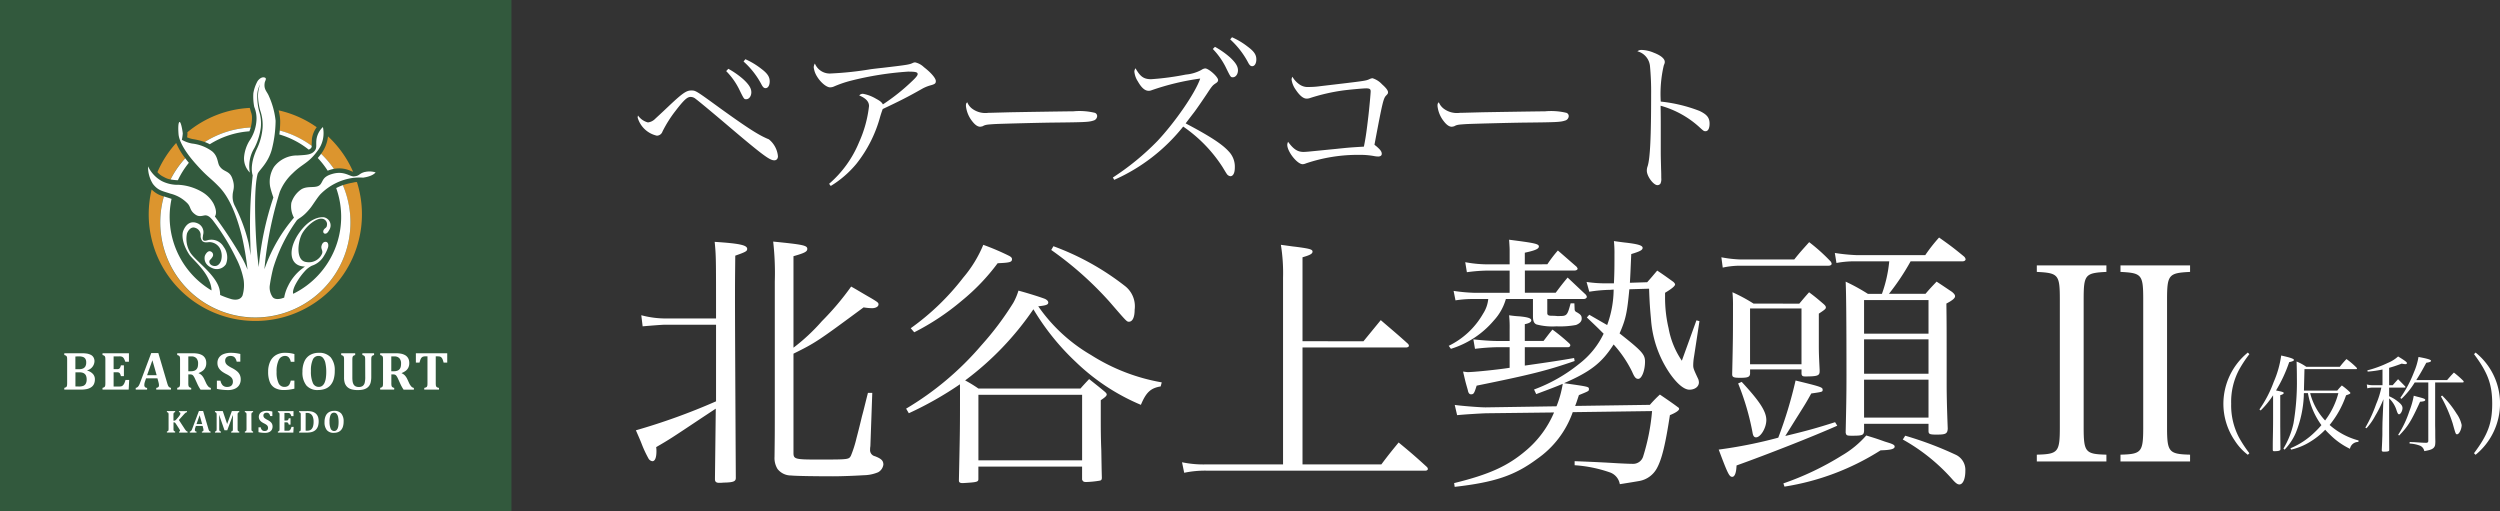
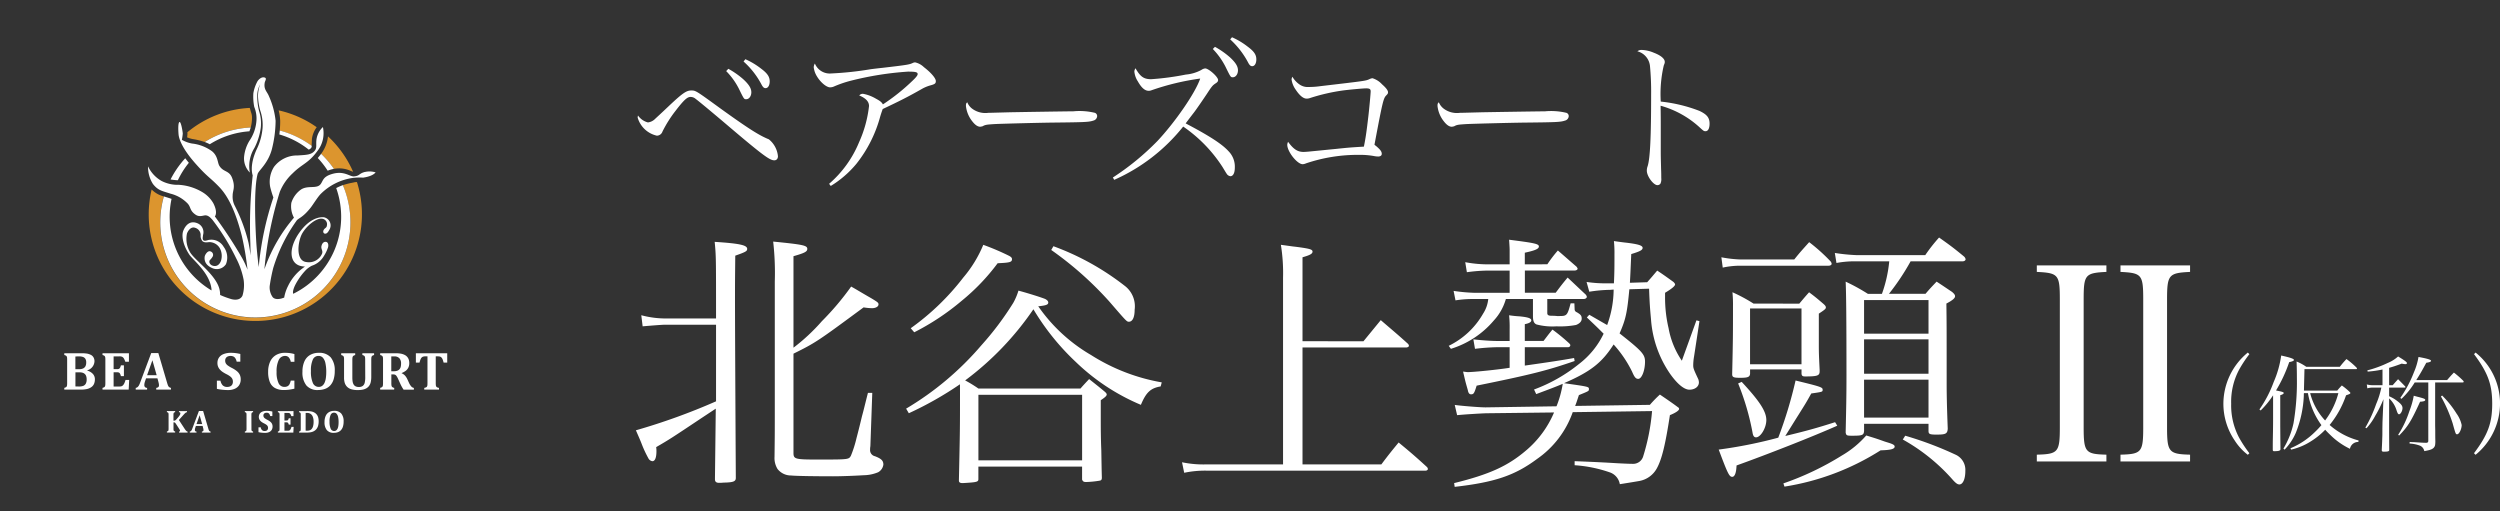
<svg xmlns="http://www.w3.org/2000/svg" width="332.396" height="68" viewBox="0 0 332.396 68">
  <rect x="0" y="0" width="332.396" height="68" fill="#333333" stroke="none" />
  <g id="グループ_2397" data-name="グループ 2397" transform="translate(-3 218)">
    <g id="グループ_2351" data-name="グループ 2351" transform="translate(1108 -51)">
-       <rect id="長方形_2899" data-name="長方形 2899" width="68" height="68" transform="translate(-1105 -167)" fill="#32593d" />
      <g id="グループ_2349" data-name="グループ 2349" transform="translate(-1096.451 -156.703)">
        <path id="パス_3618" data-name="パス 3618" d="M243.632,109.318a12.719,12.719,0,0,1,1.7,2,3.672,3.672,0,0,1,2.247.272c.1.039.225.089.309.112a14.206,14.206,0,0,0-3.339-4.708,4.712,4.712,0,0,1-.915,2.325" transform="translate(-209.487 -99.16)" fill="#dc952e" />
        <path id="パス_3619" data-name="パス 3619" d="M151.97,90.89c0,.019,0,.043,0,.066a3.464,3.464,0,0,1-.05.485,3.555,3.555,0,0,0,.788.238,8.94,8.94,0,0,1,1.547.384,12.57,12.57,0,0,1,6.122-1.93,4.675,4.675,0,0,0,.143-.744,5.029,5.029,0,0,0,.032-.529,2.029,2.029,0,0,0-.142-.783l-.153-.547a14.105,14.105,0,0,0-8.3,3.239c.008.071.012.118.012.12" transform="translate(-135.595 -83.48)" fill="#dc952e" />
-         <path id="パス_3620" data-name="パス 3620" d="M134.137,111.5a14.136,14.136,0,0,0-2.5,3.882,2.429,2.429,0,0,0,.808.625l.037.017.035.019a2.5,2.5,0,0,0,.852.313,12.634,12.634,0,0,1,1.959-2.828,9.17,9.17,0,0,1-1.2-2.029" transform="translate(-119.255 -102.795)" fill="#dc952e" />
        <path id="パス_3621" data-name="パス 3621" d="M219.631,91.447a14.093,14.093,0,0,0-5.067-2.244,6.419,6.419,0,0,1,.208,1.388c0,.053,0,.107,0,.164,0,.359-.022.746-.059,1.135a12.581,12.581,0,0,1,4.243,2.037c0-.032,0-.061,0-.1s0-.06,0-.1l.037-.751a3.325,3.325,0,0,1,.636-1.534" transform="translate(-186.067 -84.827)" fill="#dc952e" />
        <path id="パス_3622" data-name="パス 3622" d="M152.941,138.326l-.271.056a8.7,8.7,0,0,0-1.191.311,12.649,12.649,0,1,1-23.8,1.493,3.411,3.411,0,0,1-1.616-.92,14.175,14.175,0,1,0,27.294-.987,1.628,1.628,0,0,0-.421.047" transform="translate(-114.448 -124.368)" fill="#dc952e" />
        <path id="パス_3623" data-name="パス 3623" d="M129.214,80.344l-.041,0a8.213,8.213,0,0,1-.933-.1,12.682,12.682,0,0,1,1.953-2.822c.146.193.306.4.479.605a11.371,11.371,0,0,0-1.459,2.316m19.043-3.508c-.154.208-.3.387-.443.553a11.491,11.491,0,0,1,1.319,1.691c.1-.04.2-.08.318-.117a4.76,4.76,0,0,1,.509-.13,12.7,12.7,0,0,0-1.7-2l0,0m-9.535-2.994a5.05,5.05,0,0,0,.172-.507,12.573,12.573,0,0,0-6.114,1.93,5.081,5.081,0,0,1,.672.3,11.34,11.34,0,0,1,5.27-1.722m8.22,2.2a.43.43,0,0,0,.06-.271,12.577,12.577,0,0,0-4.243-2.034c-.017.175-.036.349-.057.523a11.319,11.319,0,0,1,3.9,2.016.7.7,0,0,0,.338-.235m7.129,3.205c-.861.24-.623.507-1.43.59-.591.059-1.332-.827-3.006-.295-1.17.369-1.108.9-1.455,1.34-.513.651-1.655.114-2.569.685a3.413,3.413,0,0,0-1.311,1.785,3.156,3.156,0,0,0,.347,1.974,21.214,21.214,0,0,0-3.8,6.5c-.044.121-.085.237-.126.356.068-.806.164-1.676.3-2.6a49.462,49.462,0,0,1,1.743-7.682,6.842,6.842,0,0,1,1.719-2.48c1.266-1.262,2.056-1.289,3.282-2.954a3.858,3.858,0,0,0,.732-3.19,2.825,2.825,0,0,0-.853,1.628c-.094.714.085,1.107-.218,1.5-.437.572-1.123.575-2.294.65a3.843,3.843,0,0,0-3.139,1.522,3.7,3.7,0,0,0-.507,2.657,12.921,12.921,0,0,0,.426,1.409,40.5,40.5,0,0,0-1.95,9.255c-.153-1.236-.281-2.5-.344-3.628-.354-6.5.075-8.256.193-8.732s1.351-1.351,1.882-3.245a15.843,15.843,0,0,0,.513-3.848,10.6,10.6,0,0,0-.891-3.283c-.248-.621-.708-.866-.556-1.781.04-.232.319-.58,0-.685-.4-.132-.775.222-.953.481a4.992,4.992,0,0,0-.556,1.6,7.005,7.005,0,0,0,.119,1.828,4.07,4.07,0,0,1,.271,2.04,5.408,5.408,0,0,1-.927,2.482,5.018,5.018,0,0,0-.7,2.153,2.659,2.659,0,0,0,.771,2.052,4.576,4.576,0,0,1,.6-3.262,8.285,8.285,0,0,0,.852-2.7,5.33,5.33,0,0,0-.234-2.245,8.007,8.007,0,0,1-.236-1.976,3.157,3.157,0,0,1,.383-1.543,4.642,4.642,0,0,0-.284,1.543,7.965,7.965,0,0,0,.3,1.934,5.839,5.839,0,0,1,.309,2.33,7.936,7.936,0,0,1-.757,2.768c-1.045,2.245-.573,3.469-.554,3.516l0,0a61.12,61.12,0,0,0-.312,9.057c.01.563.026,1.093.043,1.6-.105-.678-.205-1.269-.291-1.7a22.137,22.137,0,0,0-1.855-4.971,2.635,2.635,0,0,1-.253-1.318c0-.655.4-1.086-.07-2.317-.4-1.041-1.157-.738-1.7-1.622-.252-.414-.173-1.269-.961-1.921a5.514,5.514,0,0,0-2.656-1.033,4.083,4.083,0,0,1-1.366-.5,6.014,6.014,0,0,0,.121-.844c-.026-.334-.229-1.544-.422-1.52s-.2.9-.138,1.631.6,2.03,2.247,3.889,1.883,1.788,3.166,3.123c1.146,1.193,2.158,3.19,3,6.5a39.744,39.744,0,0,1,.759,4.493,11.566,11.566,0,0,0-.72-1.552,59.592,59.592,0,0,0-3.625-5.531s.449-.471-.2-1.746a4.093,4.093,0,0,0-1.5-1.506,6.962,6.962,0,0,0-3.082-.95,4.7,4.7,0,0,1-2.294-.509,4.339,4.339,0,0,1-1.807-1.947,4.207,4.207,0,0,0,.648,2.34c.7.9,1.252.928,2.363,1.3a4.719,4.719,0,0,1,2.249,1.3c.468.507.253.95,1.088,1.506.493.327,1,.069,1.275.069.439,0,.741.393.926.579a29.545,29.545,0,0,1,3.174,5.144,10.42,10.42,0,0,1,.987,2.851h0a4.919,4.919,0,0,1-.149,2.088c-.31.679-1.1.569-1.425.492a11.386,11.386,0,0,1-1.553-.568,3.255,3.255,0,0,0-.109-.851c-.562-2-3.433-3.87-3.938-4.927a3.456,3.456,0,0,1-.364-2.373c.094-.3.5-1,1.094-.777a1.013,1.013,0,0,1,.731.968,1.077,1.077,0,0,0,.217.78c.277.3.787.144.992.154a1.631,1.631,0,0,1,1.355.841,2.2,2.2,0,0,1,.14,1.641c-.3.783-.851.749-1.136.638a.626.626,0,0,1-.375-.336.394.394,0,0,1,.032-.4,1.87,1.87,0,0,0,.389-.5.482.482,0,0,0-.276-.639c-.409-.194-.77.47-.8.66-.063.408-.025,1.152,1.091,1.586a1.451,1.451,0,0,0,1.727-.549A2.363,2.363,0,0,0,135.3,89.2a1.883,1.883,0,0,0-1.88-.934c-.241.01-.669.258-.839.028-.133-.181-.03-.469-.025-.657a1.286,1.286,0,0,0-.791-1.591c-1.379-.535-1.867,1.117-1.867,1.117s-.418,1.119.808,3.032c.467.728,2.65,2.37,2.962,4.5a1.54,1.54,0,0,1,.014.3,11.392,11.392,0,0,1-5.31-12.172c-.095-.034-.192-.067-.3-.1l-.52-.165c-.069-.02-.135-.04-.2-.061A12.643,12.643,0,1,0,151.15,81a6.312,6.312,0,0,0-.886.386,11.4,11.4,0,0,1-5.714,14.057c-.07-.175-.043-.5.223-1.087a8.462,8.462,0,0,1,1.493-2.106,3.2,3.2,0,0,1,.761-.538,2.889,2.889,0,0,0,1.61-1.308,4.984,4.984,0,0,0,.538-1.125c.087-.288.045-.713-.288-.742-.3-.028-.5.214-.578.547-.1.413.221.6.077,1.016a1.9,1.9,0,0,1-2.076,1.125c-1.51-.166-1.134-2.8-.567-3.8s1.832-2.05,2.62-1.965a.737.737,0,0,1,.657.935c-.032.3-.3.3-.433.582-.1.2-.036.448.184.472.289.032.474-.323.557-.475a1.107,1.107,0,0,0-.7-1.707c-.446-.05-1.862.033-3.3,2.094-1.485,2.135-1.311,4.241.512,4.44.094.011.183.015.27.017-.139.1-.285.212-.451.338a6.394,6.394,0,0,0-1.8,2.254,5.385,5.385,0,0,0-.511,1.54c-.094.032-.189.064-.284.095h0s-.861.3-1.248-.16a2.229,2.229,0,0,1-.392-1.5,23.371,23.371,0,0,1,.459-2.34,21.653,21.653,0,0,1,3.086-6.286c.253-.4.786-.36,1.9-1.768.3-.38.918-1.4,1.349-1.836a7.532,7.532,0,0,1,4.243-2.115A7.635,7.635,0,0,1,153.84,80c1.357-.192,1.66-.7,1.66-.7a2.717,2.717,0,0,0-1.429-.049" transform="translate(-114.112 -66.678)" fill="#fff" />
        <path id="パス_3624" data-name="パス 3624" d="M70.938,257.726a1.636,1.636,0,0,1,.756.452,1.038,1.038,0,0,1,.261.71,1.487,1.487,0,0,1-.119.616,1.033,1.033,0,0,1-.361.43,1.654,1.654,0,0,1-.57.246,3.7,3.7,0,0,1-.834.078H67.888v-.234a1.024,1.024,0,0,0,.207-.076.263.263,0,0,0,.113-.113.514.514,0,0,0,.048-.184c.007-.074.011-.168.011-.282v-3.053c0-.111,0-.2-.009-.28a.477.477,0,0,0-.046-.184.287.287,0,0,0-.113-.115.864.864,0,0,0-.211-.079v-.234h2.32a4.343,4.343,0,0,1,.648.039,1.813,1.813,0,0,1,.577.184.843.843,0,0,1,.343.333,1.014,1.014,0,0,1,.125.513,1.3,1.3,0,0,1-.964,1.2Zm-1.1-.184a1.241,1.241,0,0,0,.556-.1.706.706,0,0,0,.306-.292,1.09,1.09,0,0,0,.1-.523.841.841,0,0,0-.113-.466.627.627,0,0,0-.322-.246,1.571,1.571,0,0,0-.521-.074q-.248,0-.482.018v1.686Zm-.471,2.292c.139.007.3.011.482.011a1.57,1.57,0,0,0,.554-.083.651.651,0,0,0,.338-.29,1.135,1.135,0,0,0,.12-.569,1.325,1.325,0,0,0-.064-.437.677.677,0,0,0-.191-.294.788.788,0,0,0-.3-.163,1.615,1.615,0,0,0-.443-.051h-.493Z" transform="translate(-67.888 -218.753)" fill="#fff" />
        <path id="パス_3625" data-name="パス 3625" d="M97.552,255.425v1.126h-.485a2.146,2.146,0,0,0-.2-.455.639.639,0,0,0-.195-.188.79.79,0,0,0-.386-.069h-.772v1.7h.467a.549.549,0,0,0,.244-.044.347.347,0,0,0,.147-.147,1.294,1.294,0,0,0,.112-.319h.4v1.438h-.4a1.3,1.3,0,0,0-.11-.313.378.378,0,0,0-.143-.154.528.528,0,0,0-.25-.046h-.467v1.892h.768a1.177,1.177,0,0,0,.209-.016.484.484,0,0,0,.153-.055.564.564,0,0,0,.129-.106.935.935,0,0,0,.11-.145,1.57,1.57,0,0,0,.1-.206,3.317,3.317,0,0,0,.117-.35h.485l-.067,1.293H94.039v-.234a1.022,1.022,0,0,0,.207-.076.265.265,0,0,0,.113-.113.517.517,0,0,0,.048-.184c.007-.074.011-.168.011-.282v-3.053c0-.111,0-.2-.009-.28a.48.48,0,0,0-.046-.184.287.287,0,0,0-.113-.115.863.863,0,0,0-.211-.08v-.234Z" transform="translate(-88.958 -218.754)" fill="#fff" />
        <path id="パス_3626" data-name="パス 3626" d="M119.658,258.658h-1.513l-.117.337a2.776,2.776,0,0,0-.081.275,1.186,1.186,0,0,0-.032.282.342.342,0,0,0,.369.372v.234h-1.513v-.234a.442.442,0,0,0,.23-.092.787.787,0,0,0,.181-.213,2.348,2.348,0,0,0,.173-.386l1.477-3.935h.946l1.169,3.967a2.909,2.909,0,0,0,.131.377.514.514,0,0,0,.139.181.556.556,0,0,0,.237.1v.234H119.5v-.234a.477.477,0,0,0,.273-.1.3.3,0,0,0,.089-.23,1.417,1.417,0,0,0-.024-.245c-.017-.09-.044-.2-.082-.34Zm-1.378-.414h1.275l-.567-1.994Z" transform="translate(-107.274 -218.651)" fill="#fff" />
-         <path id="パス_3627" data-name="パス 3627" d="M147,260.26h-1.86v-.234a1,1,0,0,0,.207-.076.261.261,0,0,0,.113-.113.5.5,0,0,0,.048-.184c.008-.074.011-.168.011-.282v-3.053c0-.111,0-.2-.009-.28a.468.468,0,0,0-.046-.184.286.286,0,0,0-.113-.115.857.857,0,0,0-.21-.079v-.234H147.2a3.7,3.7,0,0,1,.71.058,1.815,1.815,0,0,1,.512.179,1.062,1.062,0,0,1,.311.25,1.083,1.083,0,0,1,.2.351,1.423,1.423,0,0,1,.069.466,1.338,1.338,0,0,1-.122.6,1.206,1.206,0,0,1-.329.413,2.368,2.368,0,0,1-.555.31v.036a1.239,1.239,0,0,1,.434.3,1.984,1.984,0,0,1,.31.48l.223.482a1.918,1.918,0,0,0,.3.483.6.6,0,0,0,.348.2v.234h-1.364a5.287,5.287,0,0,1-.464-.843l-.276-.606a2.085,2.085,0,0,0-.212-.383.508.508,0,0,0-.183-.156.735.735,0,0,0-.289-.043h-.205v1.141a1.889,1.889,0,0,0,.024.372.319.319,0,0,0,.1.17.656.656,0,0,0,.262.114Zm-.383-4.414v1.97h.35a1.235,1.235,0,0,0,.468-.076.71.71,0,0,0,.292-.213.783.783,0,0,0,.149-.32,1.909,1.909,0,0,0,.04-.4,1.019,1.019,0,0,0-.226-.722.882.882,0,0,0-.673-.241q-.3,0-.4.007" transform="translate(-130.128 -218.754)" fill="#fff" />
-         <path id="パス_3628" data-name="パス 3628" d="M172.757,258.831a1.228,1.228,0,0,0,.3.629.823.823,0,0,0,.607.207.95.95,0,0,0,.376-.071.584.584,0,0,0,.268-.228.719.719,0,0,0,.1-.395.836.836,0,0,0-.081-.381.954.954,0,0,0-.262-.307,2.955,2.955,0,0,0-.5-.308,4.651,4.651,0,0,1-.5-.287,1.956,1.956,0,0,1-.381-.328,1.376,1.376,0,0,1-.244-.391,1.26,1.26,0,0,1-.087-.479,1.247,1.247,0,0,1,.216-.74,1.324,1.324,0,0,1,.626-.462,2.614,2.614,0,0,1,.947-.158,5.2,5.2,0,0,1,.6.034,6.127,6.127,0,0,1,.655.119v1.027h-.485a1.474,1.474,0,0,0-.172-.444.653.653,0,0,0-.26-.243.992.992,0,0,0-.754-.007.564.564,0,0,0-.252.21.6.6,0,0,0-.092.338.748.748,0,0,0,.08.356.931.931,0,0,0,.267.294,3.806,3.806,0,0,0,.546.328,3.585,3.585,0,0,1,.686.444,1.439,1.439,0,0,1,.368.475,1.407,1.407,0,0,1,.119.6,1.389,1.389,0,0,1-.2.756,1.3,1.3,0,0,1-.588.493,2.173,2.173,0,0,1-.893.172,7.334,7.334,0,0,1-.753-.041,6.233,6.233,0,0,1-.734-.118v-1.091Z" transform="translate(-151.992 -218.519)" fill="#fff" />
+         <path id="パス_3628" data-name="パス 3628" d="M172.757,258.831a1.228,1.228,0,0,0,.3.629.823.823,0,0,0,.607.207.95.95,0,0,0,.376-.071.584.584,0,0,0,.268-.228.719.719,0,0,0,.1-.395.836.836,0,0,0-.081-.381.954.954,0,0,0-.262-.307,2.955,2.955,0,0,0-.5-.308,4.651,4.651,0,0,1-.5-.287,1.956,1.956,0,0,1-.381-.328,1.376,1.376,0,0,1-.244-.391,1.26,1.26,0,0,1-.087-.479,1.247,1.247,0,0,1,.216-.74,1.324,1.324,0,0,1,.626-.462,2.614,2.614,0,0,1,.947-.158,5.2,5.2,0,0,1,.6.034,6.127,6.127,0,0,1,.655.119v1.027h-.485a1.474,1.474,0,0,0-.172-.444.653.653,0,0,0-.26-.243.992.992,0,0,0-.754-.007.564.564,0,0,0-.252.21.6.6,0,0,0-.092.338.748.748,0,0,0,.08.356.931.931,0,0,0,.267.294,3.806,3.806,0,0,0,.546.328,3.585,3.585,0,0,1,.686.444,1.439,1.439,0,0,1,.368.475,1.407,1.407,0,0,1,.119.6,1.389,1.389,0,0,1-.2.756,1.3,1.3,0,0,1-.588.493,2.173,2.173,0,0,1-.893.172,7.334,7.334,0,0,1-.753-.041,6.233,6.233,0,0,1-.734-.118v-1.091" transform="translate(-151.992 -218.519)" fill="#fff" />
        <path id="パス_3629" data-name="パス 3629" d="M210.886,255.3v1.027H210.4a1.193,1.193,0,0,0-.269-.59.641.641,0,0,0-.482-.19.913.913,0,0,0-.846.537,3.471,3.471,0,0,0-.287,1.592,3.33,3.33,0,0,0,.262,1.486.83.83,0,0,0,.769.5.89.89,0,0,0,.421-.087.637.637,0,0,0,.261-.26,1.865,1.865,0,0,0,.169-.489h.485V259.9a7.169,7.169,0,0,1-.712.135,5.119,5.119,0,0,1-.67.043,2.414,2.414,0,0,1-1.2-.266,1.587,1.587,0,0,1-.687-.8,3.582,3.582,0,0,1-.221-1.358,3.184,3.184,0,0,1,.26-1.337,1.948,1.948,0,0,1,.767-.877,2.287,2.287,0,0,1,1.211-.308,4.89,4.89,0,0,1,.648.039,4.428,4.428,0,0,1,.606.127" transform="translate(-180.29 -218.519)" fill="#fff" />
        <path id="パス_3630" data-name="パス 3630" d="M232.955,260.081a1.948,1.948,0,0,1-1.564-.609,2.741,2.741,0,0,1-.523-1.824,3.31,3.31,0,0,1,.254-1.362,1.853,1.853,0,0,1,.745-.859,2.244,2.244,0,0,1,1.172-.294,2,2,0,0,1,1.591.608,2.673,2.673,0,0,1,.531,1.8,3.71,3.71,0,0,1-.158,1.15,2.069,2.069,0,0,1-.448.788,1.756,1.756,0,0,1-.7.453,2.67,2.67,0,0,1-.9.145m-.96-2.529a3.773,3.773,0,0,0,.256,1.592.832.832,0,0,0,.785.522.739.739,0,0,0,.464-.147,1.045,1.045,0,0,0,.31-.411,2.316,2.316,0,0,0,.17-.625,5.659,5.659,0,0,0,.052-.793,5.254,5.254,0,0,0-.112-1.181,1.571,1.571,0,0,0-.336-.719.752.752,0,0,0-.576-.242.809.809,0,0,0-.763.491,3.486,3.486,0,0,0-.25,1.514" transform="translate(-199.203 -218.519)" fill="#fff" />
        <path id="パス_3631" data-name="パス 3631" d="M260.559,256.314a1.968,1.968,0,0,0-.023-.37.324.324,0,0,0-.09-.168.643.643,0,0,0-.262-.117v-.234h1.559v.234a1,1,0,0,0-.2.076.275.275,0,0,0-.113.113.484.484,0,0,0-.05.184c-.006.074-.01.168-.01.282v2.214a3.256,3.256,0,0,1-.07.735,1.359,1.359,0,0,1-.22.5,1.153,1.153,0,0,1-.37.326,1.639,1.639,0,0,1-.5.177,3.294,3.294,0,0,1-.621.053,2.976,2.976,0,0,1-.85-.1,1.354,1.354,0,0,1-.565-.315,1.289,1.289,0,0,1-.323-.512,2.408,2.408,0,0,1-.1-.776v-2.292c0-.111,0-.2-.009-.28a.479.479,0,0,0-.046-.184.286.286,0,0,0-.113-.115.867.867,0,0,0-.21-.08v-.234h1.859v.234a.794.794,0,0,0-.215.083.312.312,0,0,0-.1.108.485.485,0,0,0-.05.167,2.362,2.362,0,0,0-.014.3v2.338a3.386,3.386,0,0,0,.035.51,1.138,1.138,0,0,0,.13.395.642.642,0,0,0,.26.254.913.913,0,0,0,.429.088.835.835,0,0,0,.538-.145.773.773,0,0,0,.25-.406,3.1,3.1,0,0,0,.073-.778Z" transform="translate(-220.555 -218.754)" fill="#fff" />
        <path id="パス_3632" data-name="パス 3632" d="M285.92,260.26h-1.859v-.234a1,1,0,0,0,.207-.076.263.263,0,0,0,.113-.113.5.5,0,0,0,.048-.184c.007-.074.011-.168.011-.282v-3.053c0-.111,0-.2-.009-.28a.474.474,0,0,0-.046-.184.288.288,0,0,0-.113-.115.864.864,0,0,0-.211-.079v-.234h2.065a3.7,3.7,0,0,1,.71.058,1.808,1.808,0,0,1,.512.179,1.06,1.06,0,0,1,.312.25,1.083,1.083,0,0,1,.2.351,1.423,1.423,0,0,1,.069.466,1.344,1.344,0,0,1-.122.6,1.2,1.2,0,0,1-.33.413,2.363,2.363,0,0,1-.554.31v.036a1.239,1.239,0,0,1,.434.3,1.984,1.984,0,0,1,.31.48l.223.482a1.937,1.937,0,0,0,.3.483.6.6,0,0,0,.349.2v.234h-1.364a5.269,5.269,0,0,1-.464-.843l-.276-.606a2.12,2.12,0,0,0-.212-.383.508.508,0,0,0-.183-.156.735.735,0,0,0-.289-.043h-.205v1.141a1.871,1.871,0,0,0,.025.372.32.32,0,0,0,.1.17.662.662,0,0,0,.262.114Zm-.382-4.414v1.97h.35a1.23,1.23,0,0,0,.467-.076.712.712,0,0,0,.293-.213.791.791,0,0,0,.149-.32,1.91,1.91,0,0,0,.04-.4,1.019,1.019,0,0,0-.226-.722.881.881,0,0,0-.673-.241c-.2,0-.337,0-.4.007" transform="translate(-242.062 -218.754)" fill="#fff" />
        <path id="パス_3633" data-name="パス 3633" d="M309.626,260.26v-.234a.948.948,0,0,0,.235-.066.279.279,0,0,0,.129-.115.471.471,0,0,0,.053-.19c.007-.077.01-.171.01-.285v-3.531h-.287a.847.847,0,0,0-.326.049.509.509,0,0,0-.2.156.948.948,0,0,0-.143.285q-.061.179-.1.338h-.486v-1.243h4.169v1.243H312.2c-.044-.16-.08-.278-.106-.354a1,1,0,0,0-.087-.193.7.7,0,0,0-.1-.133.476.476,0,0,0-.113-.085.519.519,0,0,0-.151-.048,1.422,1.422,0,0,0-.235-.016h-.255v3.531a2.8,2.8,0,0,0,.011.285.5.5,0,0,0,.039.158.3.3,0,0,0,.069.1.391.391,0,0,0,.113.067.847.847,0,0,0,.2.048v.234Z" transform="translate(-261.766 -218.754)" fill="#fff" />
        <path id="パス_3634" data-name="パス 3634" d="M140.405,297.313q.081.126.137.2a1.03,1.03,0,0,0,.1.116.353.353,0,0,0,.082.064.525.525,0,0,0,.108.041v.136H139.7v-.138a.184.184,0,0,0,.1-.035.085.085,0,0,0,.025-.064.246.246,0,0,0-.01-.066.516.516,0,0,0-.045-.1c-.024-.042-.072-.118-.144-.23l-.32-.494a1.39,1.39,0,0,0-.1-.14.292.292,0,0,0-.086-.072.263.263,0,0,0-.118-.022h-.042v.831c0,.049,0,.094,0,.136a.417.417,0,0,0,.017.1.183.183,0,0,0,.037.067.206.206,0,0,0,.066.047.567.567,0,0,0,.1.035v.138h-1.1v-.138a.6.6,0,0,0,.123-.045.156.156,0,0,0,.067-.067.3.3,0,0,0,.028-.108c0-.044.006-.1.006-.167v-1.8c0-.065,0-.12-.005-.165a.286.286,0,0,0-.027-.109.165.165,0,0,0-.067-.068.5.5,0,0,0-.125-.047v-.139h1.1v.139a.435.435,0,0,0-.129.05.181.181,0,0,0-.061.065.3.3,0,0,0-.028.1,1.362,1.362,0,0,0-.009.178v.745h.044a.444.444,0,0,0,.153-.021.373.373,0,0,0,.117-.075q.059-.054.23-.255c.114-.133.2-.235.248-.308a.935.935,0,0,0,.1-.178.366.366,0,0,0,.028-.139.143.143,0,0,0-.049-.115.217.217,0,0,0-.139-.044v-.139h1.07v.143a.5.5,0,0,0-.136.044.675.675,0,0,0-.13.1,2.637,2.637,0,0,0-.186.194l-.628.7Z" transform="translate(-124.44 -250.65)" fill="#fff" />
        <path id="パス_3635" data-name="パス 3635" d="M155.472,296.924h-.894l-.069.2a1.675,1.675,0,0,0-.048.162.717.717,0,0,0-.019.167.2.2,0,0,0,.217.22v.138h-.894v-.138a.267.267,0,0,0,.136-.055.462.462,0,0,0,.106-.126,1.4,1.4,0,0,0,.1-.228l.873-2.326h.559l.691,2.345a1.637,1.637,0,0,0,.078.223.3.3,0,0,0,.081.107.336.336,0,0,0,.141.06v.138h-1.156v-.138a.285.285,0,0,0,.161-.061.178.178,0,0,0,.052-.136.822.822,0,0,0-.015-.145c-.01-.053-.026-.12-.048-.2Zm-.814-.245h.753l-.335-1.179Z" transform="translate(-137.081 -250.59)" fill="#fff" />
-         <path id="パス_3636" data-name="パス 3636" d="M174.233,295.152a.393.393,0,0,0-.151.068.19.19,0,0,0-.055.1,1,1,0,0,0-.016.219v1.811a1.331,1.331,0,0,0,.012.2.2.2,0,0,0,.052.113.37.37,0,0,0,.158.07v.138h-1.074v-.138a.733.733,0,0,0,.127-.044.144.144,0,0,0,.056-.049.237.237,0,0,0,.029-.092,1.468,1.468,0,0,0,.01-.2v-1.026c0-.113,0-.246.007-.4s.008-.263.012-.327h-.044c-.017.056-.035.111-.053.165s-.054.15-.106.288l-.561,1.512h-.369l-.59-1.7q-.053-.145-.092-.287h-.037c.014.23.021.5.021.816v.963a1.043,1.043,0,0,0,.015.216.19.19,0,0,0,.059.1.371.371,0,0,0,.153.067v.138H171v-.138a.566.566,0,0,0,.122-.046.168.168,0,0,0,.068-.067.26.26,0,0,0,.029-.106c0-.043.005-.1.005-.166v-1.811a1.138,1.138,0,0,0-.014-.218.193.193,0,0,0-.053-.1.407.407,0,0,0-.157-.071v-.139h1.04l.58,1.719.628-1.719h.981Z" transform="translate(-150.969 -250.651)" fill="#fff" />
        <path id="パス_3637" data-name="パス 3637" d="M192.345,297.345c0,.049,0,.094,0,.136a.417.417,0,0,0,.017.1.187.187,0,0,0,.037.067.213.213,0,0,0,.066.047.58.58,0,0,0,.1.035v.138h-1.1v-.138a.6.6,0,0,0,.122-.045.154.154,0,0,0,.067-.067.3.3,0,0,0,.028-.108c0-.044.007-.1.007-.167v-1.807c0-.067,0-.122-.006-.165a.291.291,0,0,0-.027-.108.163.163,0,0,0-.067-.068.556.556,0,0,0-.125-.046v-.139h1.1v.139a.466.466,0,0,0-.127.049.181.181,0,0,0-.062.064.29.29,0,0,0-.029.1,1.423,1.423,0,0,0-.009.178Z" transform="translate(-167.461 -250.651)" fill="#fff" />
        <path id="パス_3638" data-name="パス 3638" d="M201.11,297.027a.724.724,0,0,0,.175.372.488.488,0,0,0,.359.122.558.558,0,0,0,.222-.042.341.341,0,0,0,.158-.135.423.423,0,0,0,.06-.233.493.493,0,0,0-.048-.225.563.563,0,0,0-.155-.181,1.739,1.739,0,0,0-.3-.182,2.775,2.775,0,0,1-.3-.169,1.151,1.151,0,0,1-.225-.194.808.808,0,0,1-.145-.231.809.809,0,0,1,.076-.72.782.782,0,0,1,.369-.274,1.561,1.561,0,0,1,.56-.093,3.072,3.072,0,0,1,.356.02,3.635,3.635,0,0,1,.387.07v.607h-.287a.875.875,0,0,0-.1-.262.391.391,0,0,0-.154-.144.591.591,0,0,0-.446,0,.339.339,0,0,0-.149.125.353.353,0,0,0-.055.2.449.449,0,0,0,.047.211.562.562,0,0,0,.158.174,2.217,2.217,0,0,0,.322.193,2.086,2.086,0,0,1,.405.263.845.845,0,0,1,.218.281.908.908,0,0,1-.049.8.769.769,0,0,1-.348.291,1.288,1.288,0,0,1-.527.1,4.427,4.427,0,0,1-.445-.024,3.7,3.7,0,0,1-.435-.07v-.645Z" transform="translate(-174.996 -250.513)" fill="#fff" />
        <path id="パス_3639" data-name="パス 3639" d="M216.119,295.012v.666h-.287a1.286,1.286,0,0,0-.118-.269.376.376,0,0,0-.115-.111.46.46,0,0,0-.228-.041h-.456v1.005h.277a.322.322,0,0,0,.144-.026.206.206,0,0,0,.087-.087.808.808,0,0,0,.066-.188h.236v.85h-.236a.757.757,0,0,0-.065-.185.228.228,0,0,0-.085-.092.316.316,0,0,0-.147-.027h-.277v1.118h.454a.671.671,0,0,0,.124-.01.273.273,0,0,0,.09-.033.336.336,0,0,0,.076-.063.519.519,0,0,0,.065-.086.861.861,0,0,0,.06-.121,2.093,2.093,0,0,0,.069-.207h.287l-.04.764h-2.058v-.138a.6.6,0,0,0,.122-.045.155.155,0,0,0,.067-.067.3.3,0,0,0,.028-.108c0-.044.007-.1.007-.167v-1.8c0-.065,0-.12-.006-.165a.286.286,0,0,0-.027-.109.166.166,0,0,0-.067-.068.513.513,0,0,0-.125-.047v-.139Z" transform="translate(-185.646 -250.65)" fill="#fff" />
        <path id="パス_3640" data-name="パス 3640" d="M229.644,295.012a2.642,2.642,0,0,1,.584.055,1.3,1.3,0,0,1,.417.172,1.027,1.027,0,0,1,.294.28,1.159,1.159,0,0,1,.167.376,1.987,1.987,0,0,1,.054.485,2.081,2.081,0,0,1-.076.586,1.233,1.233,0,0,1-.229.444,1.1,1.1,0,0,1-.334.272,1.481,1.481,0,0,1-.455.151,3.44,3.44,0,0,1-.559.038h-.951v-.138a.594.594,0,0,0,.122-.045.156.156,0,0,0,.067-.067.3.3,0,0,0,.028-.108c0-.044.006-.1.006-.167v-1.8c0-.065,0-.12-.005-.165a.286.286,0,0,0-.027-.109.166.166,0,0,0-.067-.068.511.511,0,0,0-.124-.047v-.139Zm-.216,2.6a1.555,1.555,0,0,0,.191.007.988.988,0,0,0,.387-.067.57.57,0,0,0,.2-.138.925.925,0,0,0,.205-.375,2.164,2.164,0,0,0,.075-.613,1.777,1.777,0,0,0-.106-.661.8.8,0,0,0-.3-.387.834.834,0,0,0-.464-.125q-.13,0-.186,0Z" transform="translate(-197.34 -250.65)" fill="#fff" />
        <path id="パス_3641" data-name="パス 3641" d="M247.211,297.766a1.152,1.152,0,0,1-.924-.36,1.62,1.62,0,0,1-.309-1.078,1.959,1.959,0,0,1,.15-.805,1.1,1.1,0,0,1,.441-.508,1.328,1.328,0,0,1,.693-.174,1.182,1.182,0,0,1,.94.359,1.579,1.579,0,0,1,.314,1.067,2.205,2.205,0,0,1-.093.679,1.226,1.226,0,0,1-.265.466,1.031,1.031,0,0,1-.411.268,1.578,1.578,0,0,1-.535.086m-.567-1.494a2.233,2.233,0,0,0,.152.941.492.492,0,0,0,.464.309.438.438,0,0,0,.274-.087.618.618,0,0,0,.183-.243,1.392,1.392,0,0,0,.1-.37,3.382,3.382,0,0,0,.03-.469,3.149,3.149,0,0,0-.066-.7.932.932,0,0,0-.2-.425.443.443,0,0,0-.34-.143.479.479,0,0,0-.451.29,2.062,2.062,0,0,0-.148.9" transform="translate(-211.378 -250.513)" fill="#fff" />
      </g>
    </g>
    <path id="パス_3654" data-name="パス 3654" d="M-95.832-7.668l-.108,9.216v.18c0,.324.18.468.54.468h.18c.144,0,.4-.036.684-.036,1.08-.036,1.368-.18,1.368-.612V1.44c-.072-12.924-.108-21.06-.108-23.4,0-2.412,0-2.412.036-6.048,1.44-.5,1.584-.612,1.584-.9,0-.5-1.008-.72-4.32-.936.18,1.908.18,1.908.18,10.188h-6.7a12.528,12.528,0,0,1-3.24-.432l.18,1.476c1.692-.144,2.7-.216,3.06-.216h6.7V-8.64a83.879,83.879,0,0,1-10.656,3.852c.36.828.648,1.476.792,1.872A15.319,15.319,0,0,0-104.8-1.08a.7.7,0,0,0,.54.4c.36,0,.54-.5.54-1.332a3.56,3.56,0,0,0-.036-.54c1.8-1.044,2.016-1.188,6.012-3.852ZM-85.5-27.936c1.512-.432,1.836-.612,1.836-.972,0-.468-.576-.576-4.536-.972a36.749,36.749,0,0,1,.216,5.292V-8.5c0,4.356,0,4.356-.036,7.236a2.771,2.771,0,0,0,.4,1.62,2.272,2.272,0,0,0,1.8.864c.72.072,3.312.108,5.58.108,1.152,0,2.952-.072,4.1-.144a5.085,5.085,0,0,0,1.908-.4,1.374,1.374,0,0,0,.684-1.008c0-.54-.288-.792-1.116-1.116a.827.827,0,0,1-.648-.9,2.248,2.248,0,0,1,.036-.432l.252-7.092H-75.6c-.288,1.116-.612,2.484-.792,3.1-.324,1.368-.576,2.34-.72,2.88A15.511,15.511,0,0,1-77.868-1.4c-.288.5-.288.5-4.5.5C-85.32-.9-85.5-.972-85.5-1.8V-14.976c2.988-1.476,3.276-1.692,9.324-6.156a7.188,7.188,0,0,0,1.116.108c.5,0,.864-.216.864-.5,0-.216-.072-.288-.972-.828-1.692-.972-1.764-1.044-2.664-1.548A36.216,36.216,0,0,1-81.72-19.3a25.464,25.464,0,0,1-3.78,3.528ZM-63.36-9.864c0,4.9,0,4.9-.144,11.628v.144c0,.216.144.324.5.324,1.872-.108,2.088-.144,2.088-.54V.036h13.788V1.764c.108.252.216.324.54.324a13.232,13.232,0,0,0,1.8-.18c.216-.036.288-.144.288-.4-.036-1.332-.036-1.584-.072-3.636-.072-1.764-.072-3.168-.072-4.32v-2.34c.54-.36.792-.576.792-.756,0-.108-.072-.216-.288-.4-.864-.72-1.152-.936-2.052-1.656-.5.54-.648.684-1.152,1.26H-60.912a16.858,16.858,0,0,0-1.764-1.08A39.526,39.526,0,0,0-53.6-20.88a32.261,32.261,0,0,0,5.652,7.02,28.126,28.126,0,0,0,8.64,5.688c.684-1.656,1.3-2.232,2.628-2.448l.144-.54a25.709,25.709,0,0,1-9.4-3.636,21.994,21.994,0,0,1-7.02-6.48c1.044-.108,1.332-.216,1.332-.5,0-.18-.144-.324-.4-.468-.432-.18-1.98-.684-3.564-1.116a8.071,8.071,0,0,1-.684,1.62,39.8,39.8,0,0,1-4.248,5.652A39.965,39.965,0,0,1-70.524-7.668l.36.612a46.175,46.175,0,0,0,6.8-3.852Zm2.448.36h13.788V-.792H-60.912Zm-8.532-8.316A32.418,32.418,0,0,0-63.144-22a27.73,27.73,0,0,0,4.788-5c1.62-.072,1.908-.144,1.908-.54,0-.18-.108-.288-.36-.432a32.454,32.454,0,0,0-3.456-1.476,16.265,16.265,0,0,1-2.664,4.356,32.728,32.728,0,0,1-6.984,6.732Zm18.216-10.944a45.536,45.536,0,0,1,7.74,6.876c2.3,2.664,2.3,2.664,2.592,2.664.468,0,.756-.576.756-1.584a3.416,3.416,0,0,0-1.332-3.2,34.96,34.96,0,0,0-9.468-5.256ZM-17.82-16.632v-11.16c1.008-.288,1.332-.468,1.332-.756s-.36-.4-2.3-.648c-.4-.036-1.044-.144-1.908-.252a23.536,23.536,0,0,1,.288,4.392v24.8H-30.564A13.713,13.713,0,0,1-33.84-.54l.288,1.4A13.575,13.575,0,0,1-30.564.576H-1.44c.144,0,.288-.108.288-.216A.43.43,0,0,0-1.3.072C-2.88-1.368-3.384-1.8-5.04-3.168c-.972,1.188-1.3,1.584-2.3,2.916H-17.82V-15.8H-4.032c.18,0,.36-.108.36-.216a.43.43,0,0,0-.144-.288c-1.512-1.368-2.016-1.764-3.6-3.132l-2.3,2.808Zm46.08-6.984c.072,2.088.144,2.844.252,4.032a14.554,14.554,0,0,0,2.556,7.308c.972,1.368,1.872,2.088,2.556,2.088.72,0,1.26-.4,1.26-.972a1.531,1.531,0,0,0-.072-.4c-.612-1.3-.684-1.476-.684-1.872a7.216,7.216,0,0,1,.108-1.152c.54-3.528.54-3.528.72-4.716l-.4-.108L32.616-14.04a11.19,11.19,0,0,1-1.764-4.32,17.727,17.727,0,0,1-.468-4.1v-.612c.9-.54,1.332-.9,1.332-1.116q0-.108-.216-.324c-.9-.648-1.188-.864-2.16-1.512-.576.684-.756.9-1.332,1.548l-2.3.072c.072-1.188.072-1.4.18-3.816,1.188-.36,1.512-.54,1.512-.828,0-.324-.648-.5-2.16-.684-.36-.036-.9-.108-1.656-.216a15.655,15.655,0,0,1,.072,1.836c0,1.548,0,2.3-.072,3.78h-.828a16.474,16.474,0,0,1-2.808-.18l.36,1.3a19.243,19.243,0,0,1,2.772-.252l.468-.036a13.961,13.961,0,0,1-.864,4.716c-1.008-.576-1.008-.576-2.376-1.368l-.324.36c1.332,1.26,1.4,1.332,2.232,2.16a11.039,11.039,0,0,1-3.24,4,21.2,21.2,0,0,1-6.012,3.42l.288.612c2.016-.756,2.592-.972,3.528-1.368a13.957,13.957,0,0,1-.828,2.988l-9.432.144c-.72,0-3.06-.18-4.1-.324L2.736-6.8c1.044-.108,2.952-.216,3.816-.252l9.072-.108A13.44,13.44,0,0,1,11.88-2.088C9.468-.036,7.02,1.08,2.34,2.232l.072.5C7.74,2.124,10.4,1.224,13.356-.972A12.685,12.685,0,0,0,18.108-7.2l10.548-.144A27.941,27.941,0,0,1,27.468-1.3a1.384,1.384,0,0,1-1.332.972c-.468,0-1.224-.036-1.944-.072C22.464-.5,21.924-.54,18.36-.684v.54A17.7,17.7,0,0,1,23,.792a2.011,2.011,0,0,1,1.368,1.584C25.74,2.16,26.6,2.016,27,1.944A3.316,3.316,0,0,0,29.3.252c.648-1.188,1.116-3.06,1.728-7.056.72-.288,1.224-.612,1.224-.828a.26.26,0,0,0-.144-.216c-.72-.54-1.512-1.08-2.412-1.692a16,16,0,0,0-1.332,1.368l-9.936.144c.144-.36.144-.36.5-1.44,1.332-.54,1.332-.54,1.332-.792,0-.324,0-.324-3.312-.792C20.52-12.6,22-13.788,23.544-16.2a15.574,15.574,0,0,1,2.448,3.6c.324.756.5.972.828.972.468,0,.9-1.116.9-2.3,0-.936-.4-1.4-3.384-3.744.828-1.872,1.008-2.772,1.3-5.868Zm-16.524-3.24V-28.4c1.332-.288,1.872-.5,1.872-.828,0-.36-.612-.468-3.96-.9.072,1.08.072,1.188.072,1.476v1.8H7.056a16.488,16.488,0,0,1-3.24-.288l.216,1.332a21.741,21.741,0,0,1,3.024-.216H9.72v2.952H4.968a22.085,22.085,0,0,1-2.7-.252l.252,1.26a14.486,14.486,0,0,1,2.268-.18H6.876A4.357,4.357,0,0,1,6.192-20.3,10.6,10.6,0,0,1,1.62-16.02l.288.4A12.141,12.141,0,0,0,7.6-19.368a7.07,7.07,0,0,0,1.62-2.88h3.6v2.268c0,.684.144.972.468,1.116a8.248,8.248,0,0,0,2.664.252,11.424,11.424,0,0,0,2.592-.18c.468-.18.756-.468.756-.828,0-.4-.108-.54-.648-.864a.43.43,0,0,1-.288-.324l-.036-.864h-.5c-.432,1.62-.5,1.692-1.512,1.692H16.02a5.89,5.89,0,0,0-.72-.036c-.432,0-.576-.108-.576-.36v-1.872h4.86c.216,0,.4-.144.4-.288a.658.658,0,0,0-.216-.36c-1.044-.972-1.332-1.26-2.34-2.2-.72.864-.936,1.152-1.584,2.016h-4.1v-2.952H18.36c.216,0,.4-.108.4-.252a.986.986,0,0,0-.144-.252c-1.08-.936-1.4-1.224-2.484-2.16a17.661,17.661,0,0,0-1.4,1.836Zm0,10.188V-18.9c.576-.108.864-.288.864-.5,0-.288-.468-.432-1.584-.54a13.678,13.678,0,0,1-1.368-.144,15.352,15.352,0,0,1,.072,1.836v1.584H8.028c-.648,0-1.872-.072-3.132-.216l.216,1.26a28.57,28.57,0,0,1,2.916-.216H9.72V-13.1c-1.548.252-4.824.576-5.544.576-.144,0-.36-.036-.648-.072.144.612.252,1.08.324,1.368.18.684.324,1.116.324,1.188.072.324.216.468.4.468.36,0,.432-.108.756-1.152C12.6-12.2,14.724-12.744,18.36-14l-.072-.4c-1.836.324-2.988.5-6.552,1.008V-15.84H17.5a.278.278,0,0,0,.288-.252c0-.072-.036-.144-.144-.252a25.042,25.042,0,0,0-2.232-1.836c-.54.648-.684.864-1.188,1.512Zm41.256,10.8c-2.484.792-3.78,1.152-6.624,1.836.432-.684,1.008-1.62,1.8-2.88.972-1.548.972-1.548,1.656-2.772,1.512-.216,1.512-.216,1.512-.5,0-.324-.216-.4-3.6-1.224a56.763,56.763,0,0,1-2.3,7.6,60.883,60.883,0,0,1-7.92,1.584C38.7.936,38.916,1.4,39.312,1.4c.324,0,.54-.5.576-1.512C43.992-1.584,50.148-4,53.28-5.4Zm16.92-21.384c.252,0,.432-.108.432-.288a.658.658,0,0,0-.216-.36c-1.4-1.152-1.836-1.476-3.312-2.52a21.78,21.78,0,0,0-1.836,2.34H55.8a24.45,24.45,0,0,1-2.844-.288l.216,1.332a13.331,13.331,0,0,1,2.772-.216h4.248a17.7,17.7,0,0,1-.972,4.32H57.348a25.8,25.8,0,0,0-2.952-1.62c.072,1.584.108,5.184.108,12.528,0,2.844-.036,4.14-.108,7.524.072.4.144.432.864.432,1.368,0,1.548-.072,1.584-.648v-.936h8.568v.936c0,.432.144.5,1.08.5,1.188,0,1.44-.108,1.476-.792-.108-2.808-.144-4.536-.144-6.012,0-7.884,0-7.884-.036-10.62.828-.432,1.152-.72,1.152-.972,0-.18-.108-.324-.4-.576-.864-.576-1.116-.756-2.052-1.368-.648.684-.864.9-1.476,1.62h-4.86a30.926,30.926,0,0,0,2.88-4.32Zm-4.5,9.612H56.844V-22.1h8.568Zm0,.756v4.572H56.844v-4.572Zm0,5.364v5.04H56.844v-5.04Zm-27.36-14.9a11.063,11.063,0,0,1,2.2-.252h11.88c.216,0,.4-.108.4-.252a.585.585,0,0,0-.144-.324,23.688,23.688,0,0,0-2.844-2.556c-.864.972-1.152,1.26-1.98,2.3H40.32a15.989,15.989,0,0,1-2.448-.288Zm4.1,4.788a21.414,21.414,0,0,0-2.808-1.512,16.6,16.6,0,0,1,.072,1.836c0,3.6,0,4.356-.108,9v.072c0,.4.216.468,1.08.468,1.008,0,1.26-.108,1.3-.54v-.576h6.84v.576c.036.288.144.36.5.36,1.62,0,1.908-.108,1.908-.684v-.18c-.072-1.512-.108-2.088-.108-3.276V-20.3c.828-.54.936-.648.936-.828,0-.144-.108-.288-.36-.5-.756-.648-1.008-.864-1.872-1.512-.576.648-.756.864-1.3,1.512Zm-.468.648h6.84v7.416h-6.84ZM40.1-11.016A33.639,33.639,0,0,1,42.012-4.5c.072.468.216.648.468.648.612,0,1.368-1.26,1.368-2.3,0-1.152-.9-2.52-3.276-5.076ZM61.992-3.564a25.081,25.081,0,0,1,6.552,5.256c.468.54.72.72.972.72.468,0,.792-.72.792-1.8a2.214,2.214,0,0,0-1.224-2.124,46.584,46.584,0,0,0-6.768-2.556ZM46.26,2.7A33.466,33.466,0,0,0,59.04-2.124c1.368-.036,1.872-.18,1.872-.5,0-.18-.18-.288-.576-.432-.324-.108-.576-.18-.792-.252-1.008-.36-1.008-.36-2.412-.792a12.9,12.9,0,0,1-3.24,2.664,38.354,38.354,0,0,1-7.776,3.708ZM79.812-.648h9.252v-.9C86.256-1.62,86.04-1.872,86.04-5.22V-22.14c0-3.348.18-3.564,3.024-3.708v-.864H79.812v.864c2.88.144,3.06.36,3.06,3.708V-5.22c0,3.348-.216,3.6-3.06,3.672Zm11.124,0h9.252v-.9c-2.844-.072-3.06-.36-3.06-3.672V-22.14c0-3.348.216-3.564,3.06-3.708v-.864H90.936v.864c2.844.144,3.024.36,3.024,3.708V-5.22c0,3.348-.216,3.6-3.024,3.672Z" transform="translate(194 -156)" fill="#fff" />
    <path id="パス_3656" data-name="パス 3656" d="M-15.134-12.124a8.81,8.81,0,0,0-3.248,6.818A8.706,8.706,0,0,0-16.87-.42a7.391,7.391,0,0,0,1.736,1.89l.21-.21a16.049,16.049,0,0,1-1.4-2.128A9.171,9.171,0,0,1-17.346-5.32a9.072,9.072,0,0,1,1.022-4.466,16.049,16.049,0,0,1,1.4-2.128Zm7.994,5.39A10.054,10.054,0,0,0-5.348-2.478a11.455,11.455,0,0,1-.9.952A10.143,10.143,0,0,1-9.464.6l.084.182A8.266,8.266,0,0,0-6.86-.252a9.89,9.89,0,0,0,2.016-1.61c.252.28.434.462.686.7A9.6,9.6,0,0,0-1.554.672a1.11,1.11,0,0,1,1.12-.91l.028-.2a9.422,9.422,0,0,1-3.85-2.058A12.722,12.722,0,0,0-2.072-6.44c.448-.154.574-.21.574-.308,0-.042-.014-.056-.154-.2a9.021,9.021,0,0,0-.98-.8,6.985,6.985,0,0,0-.616.686H-7.672c.028-1.19.056-2.142.07-2.856H-.784q.168,0,.168-.084a.288.288,0,0,0-.07-.126,10.5,10.5,0,0,0-1.33-1.134A12.5,12.5,0,0,0-2.9-10.234H-7.364a6.428,6.428,0,0,0-1.288-.7c.028.742.042,1.414.042,2.156A32.661,32.661,0,0,1-9.058-2.73,11.058,11.058,0,0,1-10.4.644l.154.14A7.489,7.489,0,0,0-8.764-1.428,14.872,14.872,0,0,0-7.686-6.412a1.8,1.8,0,0,1,.014-.322Zm4.046,0a10.333,10.333,0,0,1-1.764,3.64,8.34,8.34,0,0,1-1.988-3.64Zm-10.332,2.31A11.913,11.913,0,0,0-11.774-6.44v2.8c0,1.008,0,1.008-.014,2.016-.028,1.47-.028,1.47-.028,2.45.014.126.056.168.224.168.532-.028.532-.028.686-.1.084-.028.112-.07.112-.224l-.014-1.26-.014-1.75V-6.454c.294-.084.462-.182.462-.294s-.182-.168-1.022-.336a19.279,19.279,0,0,0,1.75-3.766c.462-.1.63-.182.63-.294,0-.154-.5-.322-1.694-.588a13.4,13.4,0,0,1-.994,3.514,15.729,15.729,0,0,1-1.9,3.654Zm23.2-3.724h3.612c.126,0,.182-.028.182-.084a.239.239,0,0,0-.07-.154,13.056,13.056,0,0,0-1.232-1.078c-.392.406-.5.532-.9.994h-4.1c.532-.84.77-1.26,1.33-2.3.434-.056.63-.14.63-.252,0-.154-.462-.294-1.666-.518a8.726,8.726,0,0,1-.6,2.016,15.611,15.611,0,0,1-1.82,3.43l.154.126A10.447,10.447,0,0,0,7.056-8.148H8.862V-.392c0,.182-.084.266-.294.266H8.512C8.036-.14,8.036-.14,7.014-.21c-.14,0-.364-.014-.63-.028l-.014.21A4.6,4.6,0,0,1,7.784.266.982.982,0,0,1,8.33.98C9.142.84,9.478.714,9.66.434c.1-.154.126-.266.14-.714-.014-.616-.014-.8-.014-1.386,0-.294-.014-.6-.014-.924ZM3.654-10.094c.6-.168.882-.266,1.68-.56a2.286,2.286,0,0,0,.49.07c.112,0,.2-.056.2-.14,0-.126-.28-.336-1.176-.882a4.648,4.648,0,0,1-1.358.854,15.019,15.019,0,0,1-2.73.994L.8-9.59a14.875,14.875,0,0,0,1.974-.28v2.086H1.442a3.286,3.286,0,0,1-.756-.1l.07.518a2.458,2.458,0,0,1,.686-.1H2.618a11.152,11.152,0,0,1-.686,2.184A18.027,18.027,0,0,1,.49-2.142l.154.084A8.02,8.02,0,0,0,1.82-3.738,15.087,15.087,0,0,0,2.9-5.922L2.772-2.856l-.014.84c0,.9,0,.9-.014,1.19-.014.5-.014.5-.07,1.68a.192.192,0,0,0,.224.2c.588,0,.742-.042.77-.2C3.654-1.3,3.654-1.3,3.654-2.856V-6.034A3.7,3.7,0,0,1,4.662-4.382c.126.364.2.462.308.462.21,0,.462-.448.462-.826,0-.294-.182-.546-.7-.938a4.708,4.708,0,0,0-1.078-.63V-7.462H5.712c.07,0,.112-.028.112-.07s-.014-.056-.056-.112c-.392-.406-.518-.532-.924-.938-.406.448-.406.448-.714.8H3.654Zm6.888,3.808A18.759,18.759,0,0,1,12.1-2.716c.406,1.456.406,1.456.6,1.456.266,0,.6-.686.6-1.232a4.046,4.046,0,0,0-.686-1.526A12.845,12.845,0,0,0,10.7-6.412ZM4.984-1.092c1.162-1.2,1.6-1.89,2.786-4.494.476-.028.686-.1.686-.238s-.168-.2-.952-.406c-.126-.028-.322-.084-.574-.154a10.527,10.527,0,0,1-.588,2.058A13.442,13.442,0,0,1,4.858-1.19ZM15.148,1.47A8.812,8.812,0,0,0,18.4-5.348a8.684,8.684,0,0,0-3.248-6.776l-.21.21C16.786-9.45,17.36-7.882,17.36-5.32S16.786-1.2,14.938,1.26Z" transform="translate(317 -159)" fill="#fff" />
    <path id="パス_3655" data-name="パス 3655" d="M1.826-8.646a1.516,1.516,0,0,0-.044.286,3.447,3.447,0,0,0,2.552,2.4.8.8,0,0,0,.748-.55A16.18,16.18,0,0,1,6.8-9.24c1.1-1.43,1.562-1.87,2-1.87a1.012,1.012,0,0,1,.7.264c.308.22,1.584,1.276,3.542,2.926,5.324,4.532,6.27,5.236,6.908,5.236.308,0,.484-.22.484-.55a3.278,3.278,0,0,0-1.21-2.244C17.952-5.984,16.5-6.908,12.8-9.57c-3.3-2.4-3.3-2.4-3.894-2.4-.638,0-1.144.352-2.816,1.914C4.84-8.866,4.422-8.492,4.136-8.228a1.62,1.62,0,0,1-.99.506A2.316,2.316,0,0,1,1.826-8.646Zm11.726-5.9a9.264,9.264,0,0,1,1.672,2.31c.7,1.43.7,1.43.99,1.43.374,0,.682-.4.682-.924s-.308-1.034-1.1-1.76a11.22,11.22,0,0,0-1.958-1.364Zm2.31-1.276a10.874,10.874,0,0,1,2.42,3.124c.176.308.308.418.506.418.33,0,.55-.374.55-.9,0-.594-.286-1.056-1.144-1.694a9.939,9.939,0,0,0-2.09-1.254ZM27.456.726a13.616,13.616,0,0,0,3.41-2.948,17.376,17.376,0,0,0,3.168-6.292c.176-.572.2-.616.33-.99,2.376-1.122,3.366-1.628,5.192-2.662a5.068,5.068,0,0,1,1.078-.462c.66-.176.792-.264.792-.594,0-.374-.638-1.122-1.584-1.848a2.449,2.449,0,0,0-1.166-.638.76.76,0,0,0-.286.066c-.462.22-.638.264-4.048.66-.836.088-1.32.154-1.518.176a43.715,43.715,0,0,1-5.3.572,2.131,2.131,0,0,1-2.178-1.32,1.016,1.016,0,0,0-.154.506,2.965,2.965,0,0,0,.418,1.188c.484.814,1.276,1.474,1.76,1.474a1.305,1.305,0,0,0,.506-.11,14.792,14.792,0,0,1,2.244-.77,42.218,42.218,0,0,1,7.59-1.21c1.034,0,1.3.066,1.3.33,0,.154-.176.4-.682.88a26.823,26.823,0,0,1-3.938,3.146c-.154-.286-.374-.462-.946-.77a5.172,5.172,0,0,0-1.694-.638.608.608,0,0,0-.506.22c.88.374,1.3.814,1.3,1.408a15.9,15.9,0,0,1-1.32,4.8A14.625,14.625,0,0,1,27.236.44Zm18.15-11.132c-.154.154-.176.2-.176.506a3.953,3.953,0,0,0,.836,2.024q.561.726,1.056.726a1.754,1.754,0,0,0,.33-.066c.352-.2.55-.22,1.584-.286.77-.044,5.808-.176,7.854-.2,4.158-.044,4.686-.066,5.28-.264a.646.646,0,0,0,.506-.594A.458.458,0,0,0,62.568-9a8.729,8.729,0,0,0-2.86-.2c-.726,0-7.722.11-8.58.132C48.664-9,48.664-9,48.422-9a2.935,2.935,0,0,1-2.134-.528A1.973,1.973,0,0,1,45.606-10.406ZM65.142-.088a24.3,24.3,0,0,0,9.174-7.084,18.994,18.994,0,0,1,5.236,5.39c.44.726.44.726.528.858a.693.693,0,0,0,.506.352c.374,0,.594-.44.594-1.144a2.916,2.916,0,0,0-.836-2.178c-.88-.968-2.552-2.046-5.7-3.7.374-.506.748-.99,1.122-1.474.352-.462,1.012-1.43,1.65-2.376.748-1.144.814-1.21,1.254-1.5.2-.132.286-.242.286-.418,0-.418-1.254-1.54-1.716-1.54a1.066,1.066,0,0,0-.506.2,5.278,5.278,0,0,1-2.068.616,35.7,35.7,0,0,1-4.6.616c-.99,0-1.452-.33-2.09-1.452a.816.816,0,0,0-.154.44,2.9,2.9,0,0,0,.462,1.3c.484.858.946,1.254,1.43,1.254a.948.948,0,0,0,.374-.066,33.318,33.318,0,0,1,6.49-1.562c-.638,1.892-3.322,5.786-5.7,8.316A34.385,34.385,0,0,1,64.966-.4Zm13.112-17.4a9.808,9.808,0,0,1,1.672,2.332c.7,1.43.7,1.43.99,1.43.374,0,.682-.4.682-.924s-.308-1.034-1.1-1.76a11.22,11.22,0,0,0-1.958-1.364Zm2.31-1.276a11.268,11.268,0,0,1,2.42,3.146c.176.308.308.418.506.418.33,0,.55-.374.55-.9,0-.616-.286-1.056-1.144-1.694a9.939,9.939,0,0,0-2.09-1.254Zm8.272,4.972a.825.825,0,0,0-.11.374,3.013,3.013,0,0,0,.55,1.342q.792,1.188,1.452,1.188a1.281,1.281,0,0,0,.418-.066,25.438,25.438,0,0,1,4.532-1.034c.9-.11,2.574-.264,2.948-.264.462,0,.616.088.616.4,0,.286-.2,2.42-.308,3.322-.242,2.068-.374,2.97-.594,4.026-1.826.11-1.848.11-3.762.308-1.364.132-2.4.242-3.124.308-.4.044-.924.088-1.144.088-.792,0-1.342-.374-2.046-1.342a.9.9,0,0,0-.11.4c0,.9,1.32,2.574,2.046,2.574a1.175,1.175,0,0,0,.44-.11A21.53,21.53,0,0,1,97.724-3.41a10.466,10.466,0,0,1,1.936.154,3.051,3.051,0,0,0,.572.066c.308,0,.484-.132.484-.352,0-.308-.176-.55-.77-1.056-.044-.022-.11-.088-.2-.154,1.1-5.83,1.188-6.182,1.584-6.578.154-.154.22-.242.22-.4q0-.363-.792-1.056a2.891,2.891,0,0,0-1.276-.814,1.208,1.208,0,0,0-.418.132c-.506.22-.506.22-6.512.924a10.9,10.9,0,0,1-1.54.11,1.887,1.887,0,0,1-1.254-.352A3.184,3.184,0,0,1,88.836-13.794Zm19.47,3.388c-.154.154-.176.2-.176.506a3.953,3.953,0,0,0,.836,2.024q.561.726,1.056.726a1.754,1.754,0,0,0,.33-.066c.352-.2.55-.22,1.584-.286.77-.044,5.808-.176,7.854-.2,4.158-.044,4.686-.066,5.28-.264a.646.646,0,0,0,.506-.594.458.458,0,0,0-.308-.44,8.728,8.728,0,0,0-2.86-.2c-.726,0-7.722.11-8.58.132C111.364-9,111.364-9,111.122-9a2.935,2.935,0,0,1-2.134-.528A1.973,1.973,0,0,1,108.306-10.406Zm26.4-6.776a2.255,2.255,0,0,1,1.672,1.958,35.9,35.9,0,0,1,.154,3.784c0,5.61-.132,8.47-.462,9.526a1.661,1.661,0,0,0-.11.616c0,.726.88,1.914,1.408,1.914a.5.5,0,0,0,.4-.2,1.4,1.4,0,0,0,.11-.748c0-.33,0-.7-.022-1.166-.044-1.848-.044-1.848-.044-2.508V-7.216c0-.66,0-1.342-.022-2.728a12.664,12.664,0,0,1,5.17,2.86c.572.528.594.528.814.528.33,0,.528-.374.528-1.012,0-.792-.374-1.232-1.364-1.694a19.889,19.889,0,0,0-5.126-1.232,16.647,16.647,0,0,1,.4-4.8c.132-.33.132-.33.132-.484,0-.418-.528-.858-1.452-1.21a4.444,4.444,0,0,0-1.628-.374A.885.885,0,0,0,134.706-17.182Z" transform="translate(86 -194)" fill="#fff" />
  </g>
</svg>